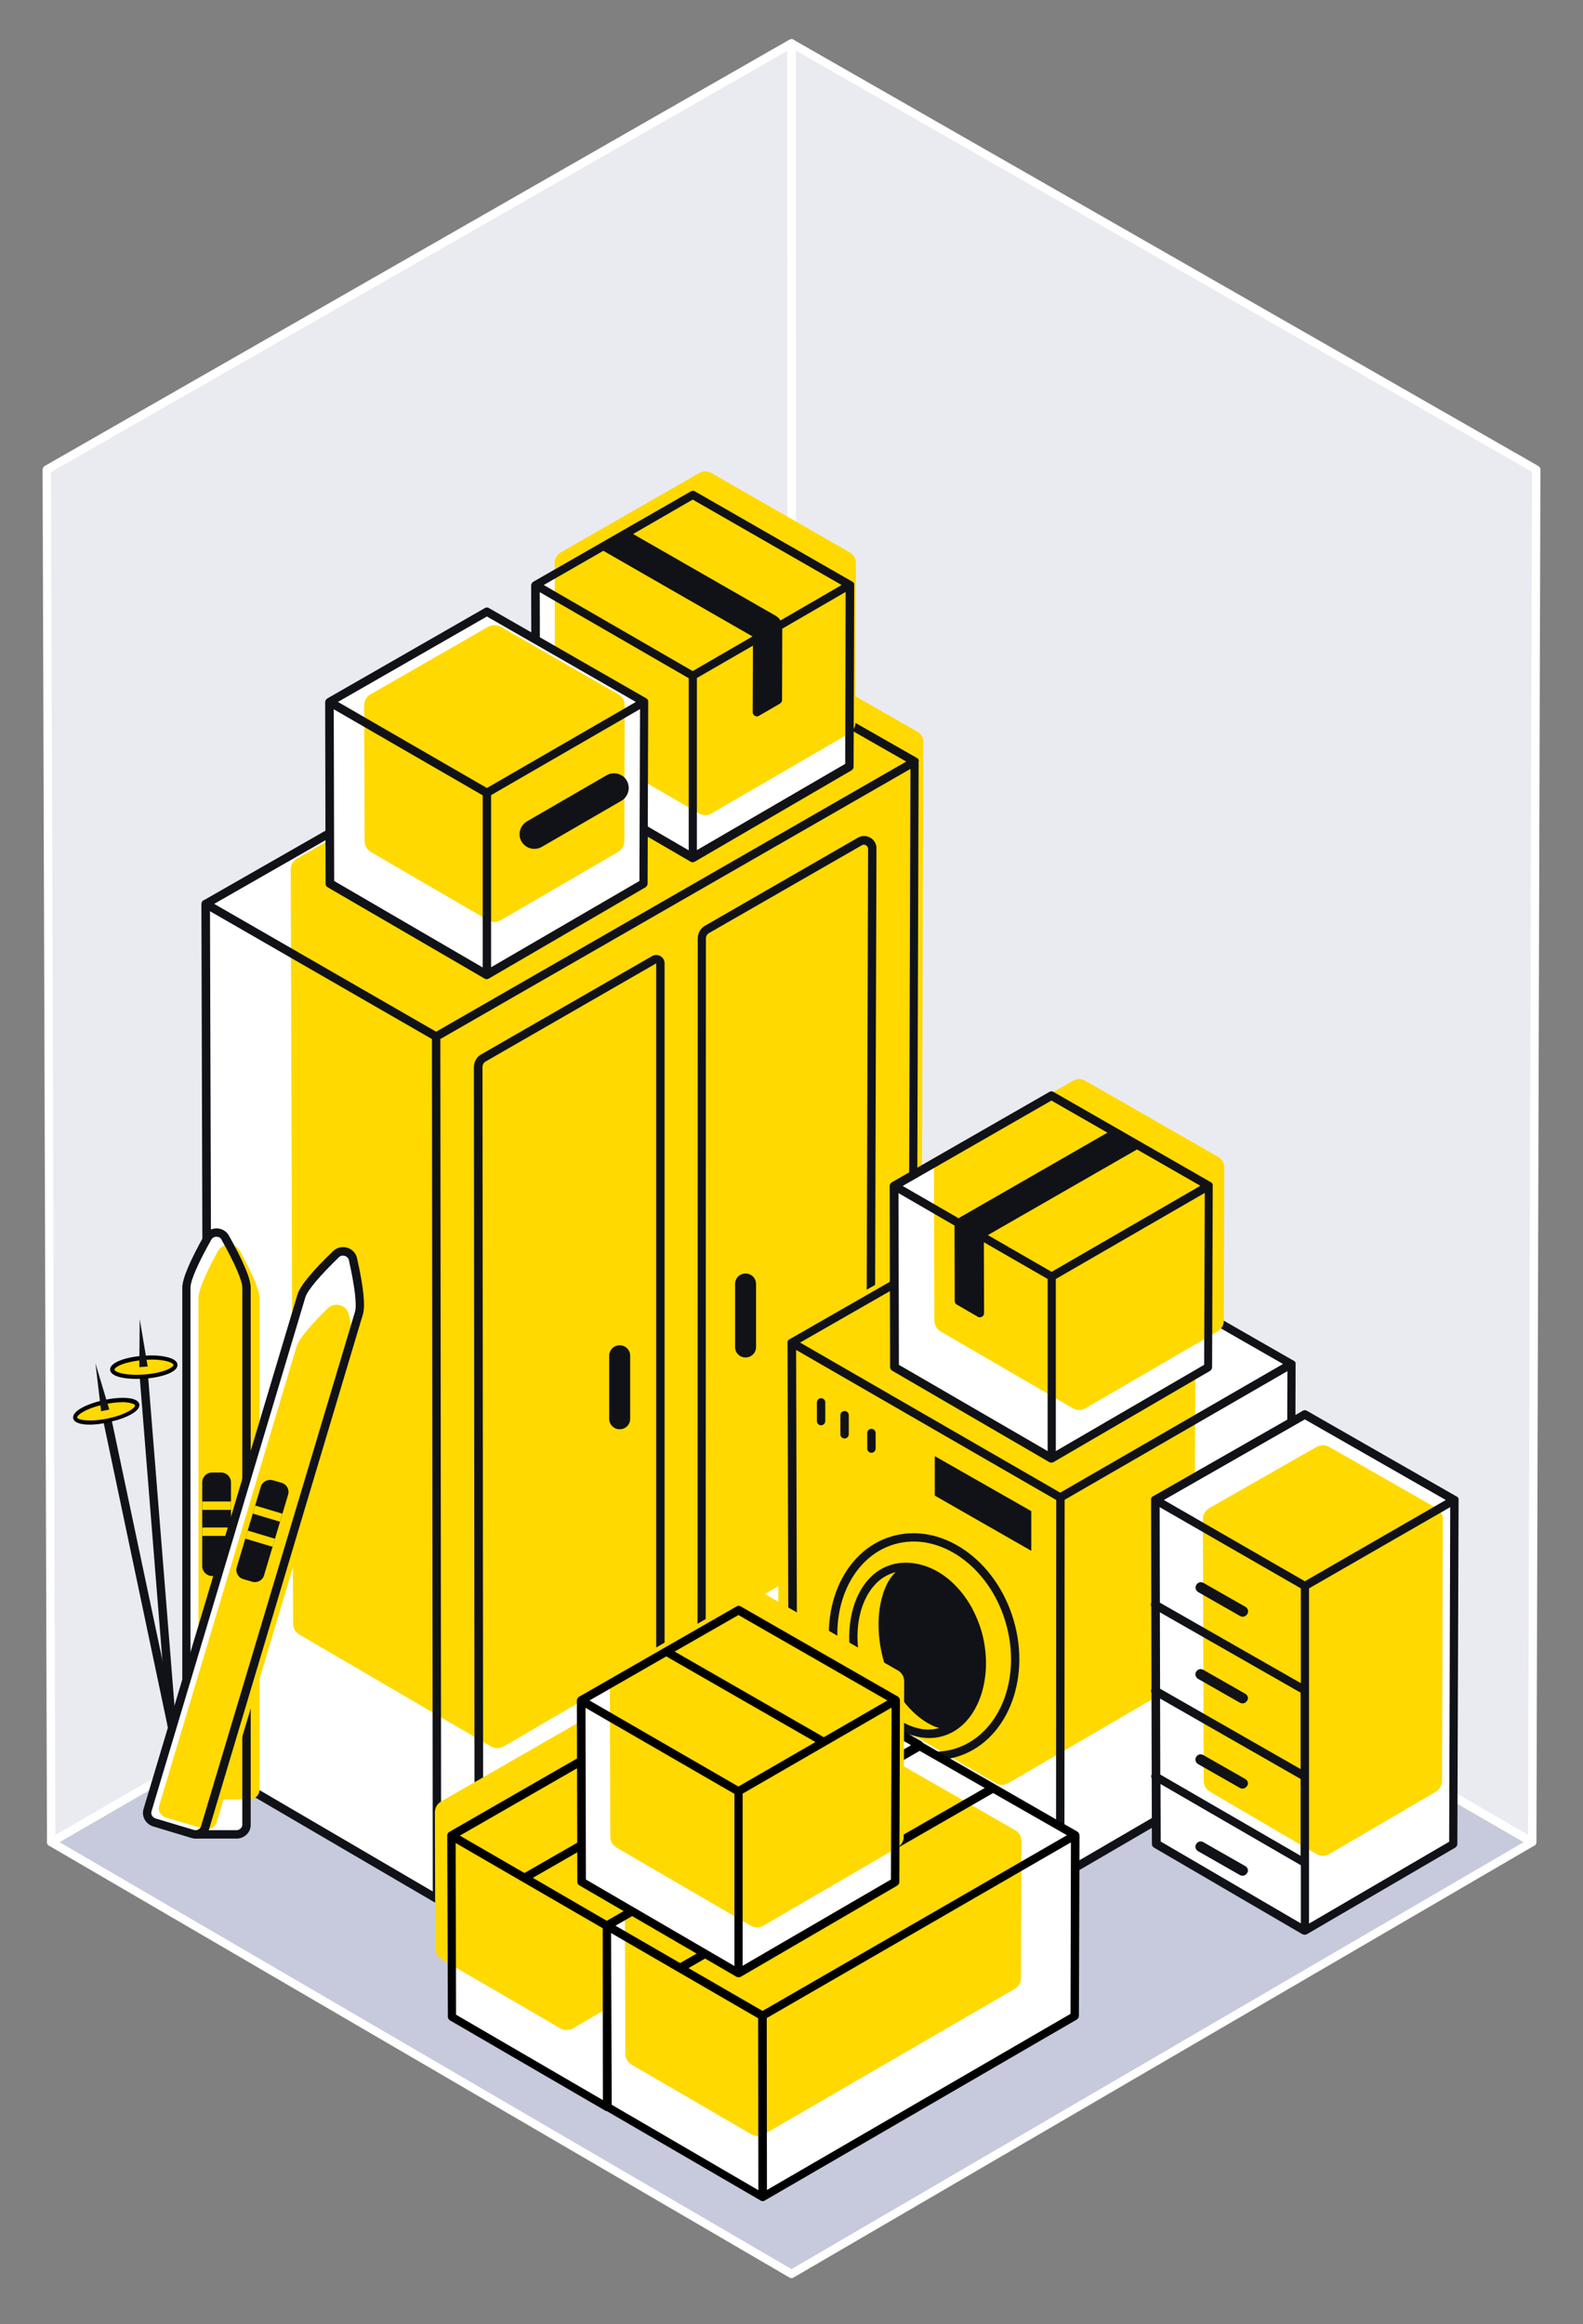
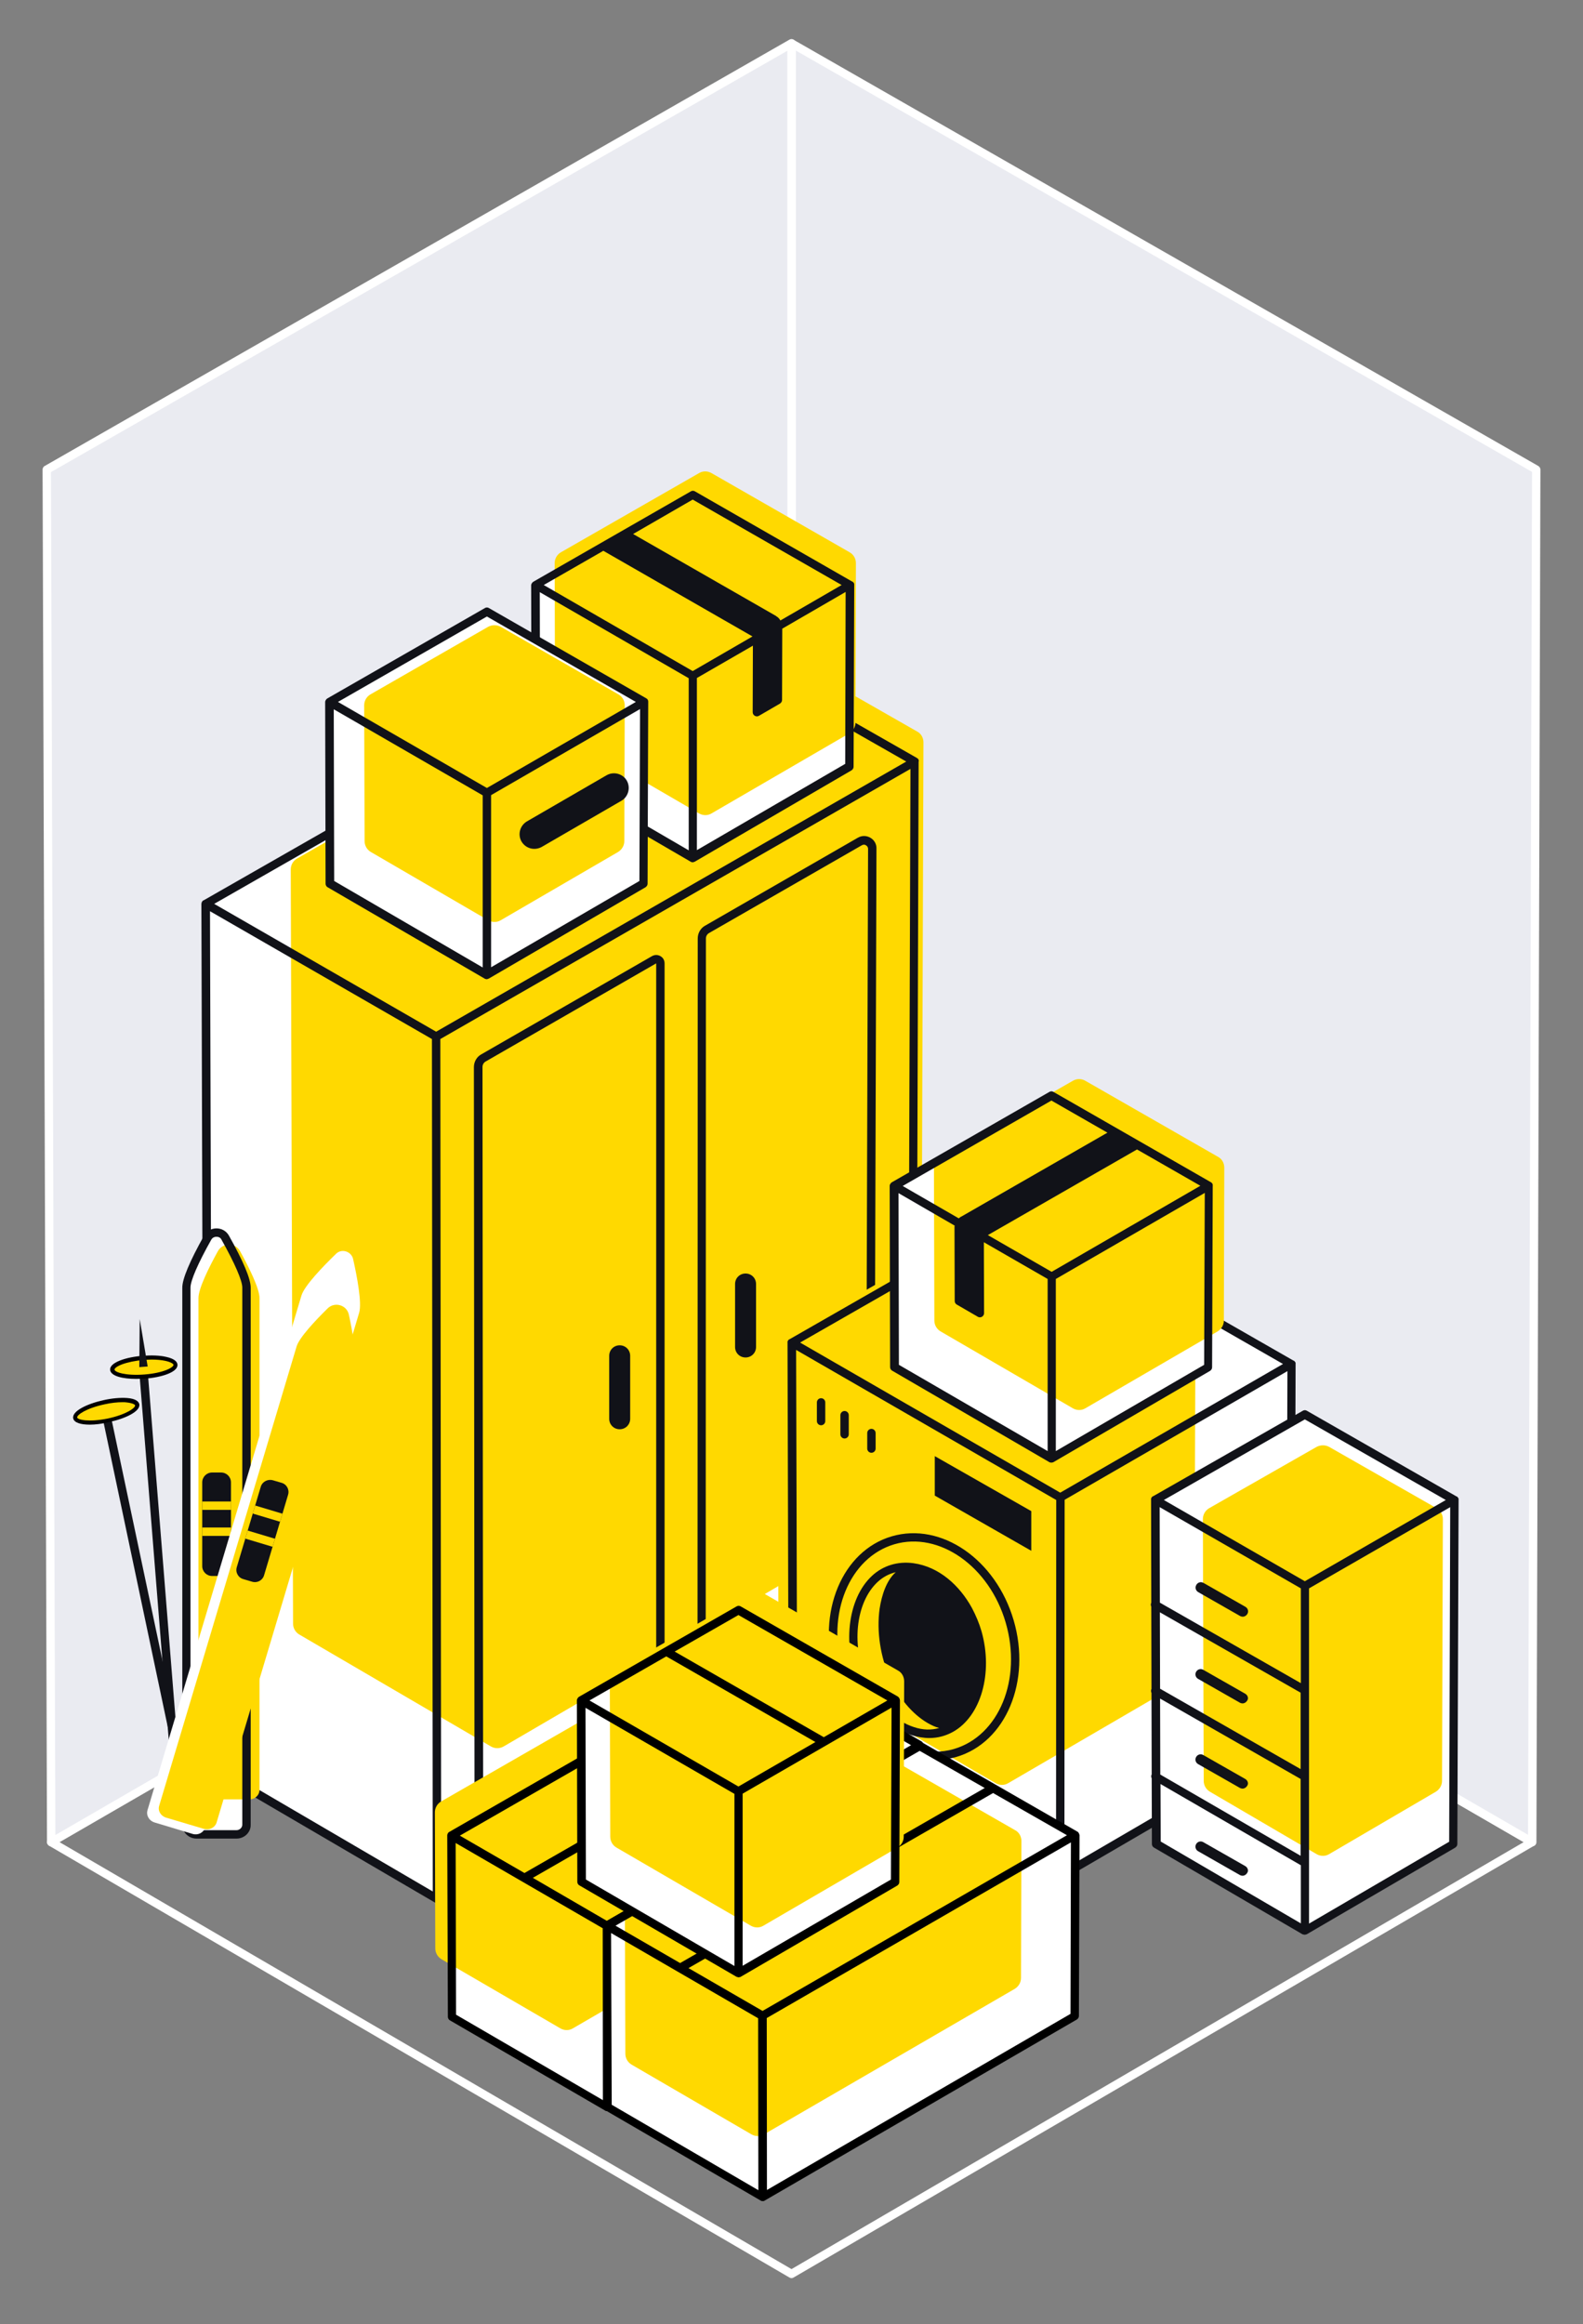
<svg xmlns="http://www.w3.org/2000/svg" xmlns:xlink="http://www.w3.org/1999/xlink" version="1.1" id="_1_x2C_5x1_x2C_5x3" x="0px" y="0px" viewBox="0 0 754.6 1107.3" style="enable-background:new 0 0 754.6 1107.3;" xml:space="preserve">
  <rect x="0" y="0" width="754.6" height="1107.3" fill="#808080" stroke="none" />
  <style type="text/css">
	.st0{fill:#C6CADC;}
	.st1{fill:#FFFFFF;}
	.st2{fill:#EAEBF1;}
	.st3{fill:#FFD900;}
	.st4{fill:#111218;}
	.st5{clip-path:url(#SVGID_00000000902365965898006520000008554989845028916414_);}
	.st6{clip-path:url(#SVGID_00000054962463540228881070000012199855460715938462_);}
</style>
  <g id="podstava">
    <g>
-       <polygon class="st0" points="377.5,673.4 24.4,877.6 377.3,1083.3 730.3,877.6 377.5,673.4   " />
      <path class="st1" d="M377.3,1085.3c-0.3,0-0.7-0.1-1-0.3L23.4,879.3c-0.6-0.4-1-1-1-1.7s0.4-1.4,1-1.7l353-204.2    c0.6-0.4,1.4-0.4,2,0l352.9,204.2c0.6,0.4,1,1,1,1.7s-0.4,1.4-1,1.7l-353,205.7C378,1085.2,377.7,1085.3,377.3,1085.3z     M28.4,877.6L377.3,1081l349-203.4L377.5,675.7L28.4,877.6z" />
    </g>
    <g>
      <polygon class="st2" points="377.4,20.6 377.5,673.4 730.3,877.6 732.3,223.7 377.4,20.6   " />
      <path class="st1" d="M730.3,879.6c-0.3,0-0.7-0.1-1-0.3L376.5,675.1c-0.6-0.4-1-1-1-1.7l-0.1-652.7c0-0.7,0.4-1.4,1-1.7    c0.6-0.4,1.4-0.4,2,0L733.3,222c0.6,0.4,1,1,1,1.7l-1.9,653.9c0,0.7-0.4,1.4-1,1.7C731,879.5,730.7,879.6,730.3,879.6z     M379.5,672.2l348.9,201.9l1.9-649.3L379.4,24.1L379.5,672.2z" />
    </g>
    <g>
      <polygon class="st2" points="377.5,673.4 377.4,20.6 22.3,223.7 24.4,877.6 377.5,673.4   " />
      <path class="st1" d="M24.4,879.6c-0.3,0-0.7-0.1-1-0.3c-0.6-0.4-1-1-1-1.7l-2.1-653.9c0-0.7,0.4-1.4,1-1.7l355-203.1    c0.6-0.4,1.4-0.4,2,0c0.6,0.4,1,1,1,1.7l0.1,652.7c0,0.7-0.4,1.4-1,1.7l-353,204.2C25.1,879.5,24.8,879.6,24.4,879.6z M24.3,224.9    l2.1,649.3l349-201.9l-0.1-648.1L24.3,224.9z" />
    </g>
  </g>
  <g id="veci">
    <g id="skrina_right">
      <polygon class="st1" points="326.2,300.2 98.1,430.6 99.3,840.9 208.3,904.6 434.7,772.6 436,362.8   " />
      <path class="st3" d="M339.2,296L141.6,409c-1.9,1.1-3,3.1-3,5.2l1.1,359.3c0,2.1,1.1,4.1,3,5.2l91.3,53.3c1.9,1.1,4.2,1.1,6.1,0    L436,717.7c1.8-1.1,3-3,3-5.2l1.2-358.8c0-2.2-1.1-4.2-3-5.2l-92-52.5C343.3,295,341,295,339.2,296L339.2,296z" />
      <g>
        <path class="st4" d="M438,362.3c0-0.1-0.1-0.1-0.1-0.2c0-0.1-0.1-0.2-0.1-0.3c0-0.1-0.1-0.1-0.1-0.2c-0.1-0.1-0.1-0.2-0.2-0.2     c-0.1-0.1-0.1-0.1-0.2-0.1c-0.1-0.1-0.1-0.1-0.2-0.2c0,0,0,0,0,0c0,0,0,0,0,0l-109.8-62.6c-0.6-0.4-1.4-0.3-2,0L97.1,428.9     c0,0,0,0-0.1,0c-0.1,0.1-0.2,0.1-0.3,0.2c0,0-0.1,0.1-0.1,0.1c-0.1,0.1-0.2,0.2-0.3,0.4c0,0,0,0,0,0c0,0,0,0,0,0     c0,0.1-0.1,0.1-0.1,0.2c0,0.1-0.1,0.2-0.1,0.3c0,0.2-0.1,0.3-0.1,0.5c0,0,0,0,0,0c0,0,0,0,0,0l1.2,410.3c0,0.7,0.4,1.4,1,1.7     l109,63.7c0,0,0,0,0,0c0,0,0,0,0,0c0.1,0.1,0.2,0.1,0.3,0.1c0.1,0,0.1,0.1,0.2,0.1c0.2,0,0.3,0.1,0.5,0.1c0.3,0,0.7-0.1,1-0.3     l226.4-132c0.6-0.4,1-1,1-1.7l1.3-409.8C438,362.6,438,362.4,438,362.3z M326.2,302.5L432,362.8L207.9,491.5l-105.8-60.9     L326.2,302.5z M100.1,434.1L205.9,495l0.4,406.1l-105-61.4L100.1,434.1z M210.3,901.1L209.9,495L434,366.3l-1.3,405.2     L210.3,901.1z" />
        <path class="st4" d="M314.8,455.5c-1.2-0.7-2.6-0.7-3.8-0.1c-0.1,0-0.2,0.1-0.2,0.1l-81.4,46.8c-2.2,1.2-3.5,3.6-3.5,6.1     l0.3,352.8c0,2.5,1.3,4.8,3.5,6.1c1.1,0.6,2.3,0.9,3.5,0.9c1.2,0,2.4-0.3,3.5-1l76.1-44.4c2.4-1.4,4-4.1,4-6.9l0-356.9     C316.8,457.5,316.1,456.2,314.8,455.5z M310.9,819.3l-76.1,44.4c-0.9,0.5-2.1,0.6-3,0c-0.9-0.5-1.5-1.5-1.5-2.6l-0.3-352.8     c0-1.1,0.6-2.1,1.5-2.6l81.2-46.7c0.1,0,0.1,0,0.1-0.1l0,356.9C312.9,817.3,312.1,818.6,310.9,819.3z" />
        <path class="st4" d="M414.9,399.1c-1.9-1.1-4.1-1.1-6,0L336.1,441c-2.2,1.2-3.5,3.6-3.5,6.1l-0.1,352.1c0,2.5,1.3,4.8,3.5,6.1     c1.1,0.6,2.3,0.9,3.5,0.9c1.1,0,2.3-0.3,3.3-0.9c0.1,0,0.1-0.1,0.2-0.1l71.2-41.6c1.5-0.9,2.5-2.5,2.5-4.3l1.1-355     C417.9,402.2,416.8,400.2,414.9,399.1z M412.7,759.3c0,0.3-0.2,0.7-0.5,0.9l-71.1,41.5c-0.1,0-0.1,0.1-0.2,0.1     c-0.9,0.5-2.1,0.5-3,0c-0.9-0.5-1.5-1.5-1.5-2.6l0.1-352.1c0-1.1,0.6-2.1,1.5-2.6l72.8-41.8c0.4-0.2,0.7-0.3,1-0.3     c0.5,0,0.8,0.2,1,0.3c0.3,0.2,1,0.7,1,1.7L412.7,759.3z" />
        <path class="st4" d="M295.4,640.9c-2.8,0-5,2.2-5,5v30c0,2.8,2.2,5,5,5s5-2.2,5-5v-30C300.4,643.1,298.2,640.9,295.4,640.9z" />
        <path class="st4" d="M355.4,606.7c-2.8,0-5,2.2-5,5v30c0,2.8,2.2,5,5,5s5-2.2,5-5v-30C360.4,608.9,358.2,606.7,355.4,606.7z" />
      </g>
    </g>
    <g id="krabica_1_right">
      <polygon class="st1" points="330.2,235.7 255.2,278.7 255.5,365.1 330.2,408.6 404.9,365.1 405.2,278.7   " />
      <path class="st3" d="M333.2,225.4l-65.8,37.7c-1.9,1.1-3,3.1-3,5.2l0.2,75.9c0,2.1,1.1,4.1,3,5.2l65.6,38.1c1.9,1.1,4.2,1.1,6,0    l65.6-38.1c1.8-1.1,3-3,3-5.2l0.2-75.9c0-2.2-1.1-4.1-3-5.2l-65.8-37.7C337.3,224.3,335,224.3,333.2,225.4L333.2,225.4z" />
      <path class="st4" d="M407.2,278.3C407.2,278.3,407.2,278.3,407.2,278.3C407.2,278.3,407.2,278.3,407.2,278.3    C407.2,278.3,407.2,278.3,407.2,278.3C407.2,278.3,407.2,278.3,407.2,278.3L407.2,278.3C407.2,278.3,407.2,278.3,407.2,278.3    C407.2,278.3,407.2,278.3,407.2,278.3C407.2,278.3,407.2,278.3,407.2,278.3C407.2,278.3,407.2,278.2,407.2,278.3    C407.2,278.2,407.2,278.2,407.2,278.3C407.2,278.2,407.2,278.2,407.2,278.3C407.2,278.2,407.2,278.2,407.2,278.3    C407.2,278.2,407.2,278.2,407.2,278.3C407.2,278.2,407.2,278.2,407.2,278.3C407.2,278.2,407.2,278.2,407.2,278.3    C407.2,278.2,407.2,278.2,407.2,278.3C407.2,278.2,407.2,278.2,407.2,278.3C407.2,278.2,407.2,278.2,407.2,278.3    C407.2,278.2,407.2,278.2,407.2,278.3C407.2,278.2,407.2,278.2,407.2,278.3C407.2,278.2,407.2,278.2,407.2,278.3    C407.2,278.2,407.2,278.2,407.2,278.3C407.2,278.2,407.2,278.2,407.2,278.3C407.2,278.2,407.2,278.2,407.2,278.3    c-0.1-0.3-0.1-0.5-0.2-0.6c0,0,0,0,0,0v0c0,0,0,0,0,0c0,0,0,0,0,0s0,0,0,0c0,0,0,0,0,0c0,0,0,0,0,0c0,0,0,0,0,0l0,0c0,0,0,0,0,0    c0,0,0,0,0,0c0,0,0,0,0,0c0,0,0,0,0,0c0,0,0,0,0,0c0,0,0,0,0,0c0,0,0,0,0,0c0,0,0,0,0,0s0,0,0,0s0,0,0,0c0,0,0,0,0,0c0,0,0,0,0,0    c0,0,0,0,0,0c0,0,0,0,0,0s0,0,0,0v0c0,0,0,0,0,0v0c0,0,0,0,0,0v0c0,0,0,0,0,0l0,0c0,0,0,0,0,0v0c0,0,0,0,0,0v0c0,0,0,0,0,0    c0,0,0,0,0,0c0,0,0,0,0,0c-0.2-0.3-0.4-0.5-0.7-0.6c0,0,0,0,0,0l-75-43c-0.6-0.4-1.4-0.4-2,0l-75,43c0,0,0,0,0,0c0,0,0,0,0,0    c0,0,0,0,0,0c-0.1,0.1-0.3,0.2-0.4,0.3c0,0-0.1,0.1-0.1,0.1c-0.1,0.1-0.2,0.2-0.2,0.3c0,0,0,0.1-0.1,0.1c-0.1,0.1-0.1,0.3-0.2,0.4    c0,0,0,0,0,0c0,0.1-0.1,0.3-0.1,0.5c0,0,0,0,0,0.1l0.2,86.4c0,0.7,0.4,1.4,1,1.7l74.8,43.5c0,0,0,0,0,0c0.1,0.1,0.2,0.1,0.4,0.2    c0,0,0.1,0,0.1,0c0.2,0,0.3,0.1,0.5,0.1c0.2,0,0.5-0.1,0.7-0.2c0.1,0,0.2-0.1,0.3-0.1c0,0,0,0,0,0c0,0,0,0,0,0l74.7-43.5    c0.6-0.4,1-1,1-1.7l0.3-86.4C407.2,278.5,407.2,278.4,407.2,278.3z M330.2,238l71,40.7L372,295.6c0-0.1-0.1-0.1-0.1-0.2    c-0.1-0.1-0.1-0.2-0.2-0.3c-0.1-0.1-0.2-0.2-0.2-0.3c-0.1-0.1-0.1-0.1-0.2-0.2c-0.1-0.1-0.2-0.2-0.3-0.3c-0.1-0.1-0.1-0.1-0.2-0.2    c-0.1-0.1-0.2-0.2-0.3-0.2c-0.1-0.1-0.2-0.2-0.3-0.2c-0.1-0.1-0.2-0.1-0.2-0.2c-0.1-0.1-0.2-0.2-0.4-0.2c0,0-0.1-0.1-0.1-0.1    l-67.7-38.8L330.2,238z M330.2,319.7l-71-41l28.4-16.3l71.1,40.8L330.2,319.7z M257.5,363.9l-0.2-81.8l71,41l0,82L257.5,363.9z     M402.9,363.9l-70.7,41.1l0-82l26.7-15.4l-0.1,31.7c0,1.5,1.7,2.5,3,1.7l10-5.8c0.6-0.4,1-1,1-1.7l0.1-34l30.2-17.5L402.9,363.9z" />
    </g>
    <g id="krabica_3_right">
      <polygon class="st1" points="232.1,291.4 157.1,334.4 157.3,420.8 232.1,464.3 306.8,420.8 307.1,334.4   " />
      <path class="st3" d="M232.7,298.6l-56.1,32.2c-1.9,1.1-3,3.1-3,5.2l0.2,64.7c0,2.1,1.1,4.1,3,5.2l55.9,32.5c1.9,1.1,4.2,1.1,6,0    l55.9-32.5c1.8-1.1,3-3,3-5.2l0.2-64.7c0-2.2-1.1-4.1-3-5.2l-56.1-32.2C236.8,297.6,234.6,297.6,232.7,298.6L232.7,298.6z" />
      <g>
        <path class="st4" d="M308.1,332.7C308.1,332.7,308.1,332.7,308.1,332.7l-75-43c-0.6-0.4-1.4-0.4-2,0l-75,43c0,0,0,0,0,0     c0,0,0,0,0,0c0,0,0,0,0,0c-0.1,0.1-0.3,0.2-0.4,0.3c0,0-0.1,0.1-0.1,0.1c-0.1,0.1-0.2,0.2-0.2,0.3c0,0,0,0.1-0.1,0.1     c-0.1,0.1-0.1,0.3-0.2,0.4c0,0,0,0,0,0c0,0.1-0.1,0.3-0.1,0.5c0,0,0,0,0,0.1l0.2,86.5c0,0.7,0.4,1.4,1,1.7l74.8,43.5c0,0,0,0,0,0     c0.1,0.1,0.2,0.1,0.4,0.2c0,0,0.1,0,0.1,0c0.2,0,0.3,0.1,0.5,0.1c0.2,0,0.5-0.1,0.7-0.2c0.1,0,0.2-0.1,0.3-0.1c0,0,0,0,0,0     c0,0,0,0,0,0l74.7-43.5c0.6-0.4,1-1,1-1.7l0.3-86.5C309.1,333.7,308.7,333,308.1,332.7z M232.1,293.7l71,40.7l-71,41l-71-41     L232.1,293.7z M159.3,419.7l-0.2-81.8l71,41l0,82L159.3,419.7z M304.8,419.7l-70.7,41.1l0-82l71-41L304.8,419.7z" />
        <path class="st4" d="M248.6,400.9c1.3,2.2,3.6,3.5,6.1,3.5c1.2,0,2.4-0.3,3.5-0.9l38-22c3.3-1.9,4.5-6.2,2.6-9.6     c-1.9-3.3-6.2-4.5-9.6-2.6l-38,22C247.8,393.3,246.7,397.6,248.6,400.9z" />
      </g>
    </g>
    <g id="pracka_left">
      <polygon class="st1" points="487.6,576.5 377.4,639.6 378,819.8 505.4,893.9 615,830 615.6,649.8   " />
      <path class="st3" d="M459.8,587.7L373.7,637c-1.9,1.1-3,3.1-3,5.2l0.4,143.6c0,2.1,1.1,4.1,3,5.2l100.5,58.5c1.9,1.1,4.2,1.1,6,0    l85.7-49.9c1.8-1.1,3-3,3-5.2l0.5-143.7c0-2.2-1.2-4.2-3-5.2l-101-57.8C463.9,586.6,461.6,586.6,459.8,587.7L459.8,587.7z" />
      <g>
        <path class="st4" d="M425.1,731.9C425.1,731.9,425.1,731.9,425.1,731.9c-23.6,6.9-35.8,36.1-27.3,65.1     c7.3,24.8,27.4,41.5,47.8,41.5c3.4,0,6.9-0.5,10.3-1.5c23.6-6.9,35.8-36.1,27.3-65.1S448.7,725,425.1,731.9z M454.8,833.2     c-3,0.9-6.1,1.3-9.2,1.3c-18.7,0-37.2-15.6-43.9-38.7c-7.9-26.9,3.2-53.8,24.6-60.1h0c21.4-6.3,45.3,10.5,53.1,37.3     C487.3,800,476.2,826.9,454.8,833.2z" />
        <path class="st4" d="M463.3,766c-5.9-10.7-15.6-19.6-27.9-21.3c-7.4-1-14.4,1.1-19.7,6c-11.9,11-14.4,34.1-5.7,52.6     c5.3,11.3,14.5,20.1,24.5,23.3c2.9,0.9,5.7,1.4,8.5,1.4c4,0,7.7-1,11.2-2.9c13.4-7.4,19.3-28,13.7-47.9     C466.8,773.4,465.2,769.6,463.3,766z M435.7,822.8c-9-2.9-17.2-10.8-22.1-21.2c-8-17.1-5.9-38.1,4.8-48c2.5-2.3,5.5-3.9,8.6-4.6     c-4.4,3.8-6.7,10.9-7.7,17.4c-1.5,10.9,0.4,23,5,33.3c4,8.9,10.4,16.8,18,21.2c1.8,1,3.6,1.9,5.4,2.3     C444,824.3,439.9,824.2,435.7,822.8z" />
        <path class="st4" d="M617.6,649.8c0-0.1,0-0.2,0-0.4c0,0,0-0.1,0-0.1c0-0.2-0.1-0.3-0.2-0.4c-0.1-0.1-0.2-0.3-0.3-0.4     c0,0-0.1-0.1-0.1-0.1c-0.1-0.1-0.2-0.2-0.3-0.2c0,0,0,0-0.1,0l-128-73.3c-0.6-0.4-1.4-0.4-2,0l-110.2,63.1c0,0,0,0-0.1,0     c-0.1,0.1-0.2,0.1-0.3,0.2c0,0-0.1,0.1-0.1,0.1c-0.1,0.1-0.2,0.2-0.3,0.4c0,0,0,0,0,0c0,0,0,0,0,0c-0.1,0.1-0.1,0.3-0.2,0.4     c0,0,0,0.1,0,0.1c0,0.1,0,0.2,0,0.4c0,0,0,0.1,0,0.1l0.5,180.2c0,0.7,0.4,1.4,1,1.7l127.4,74.1c0,0,0,0,0.1,0     c0.1,0.1,0.2,0.1,0.3,0.1c0,0,0.1,0,0.1,0c0.2,0,0.3,0.1,0.5,0.1h0c0.2,0,0.3,0,0.5-0.1c0,0,0.1,0,0.1,0c0.1,0,0.2-0.1,0.3-0.1     c0,0,0.1,0,0.1,0l109.7-63.9c0.6-0.4,1-1,1-1.7L617.6,649.8C617.6,649.8,617.6,649.8,617.6,649.8z M487.6,578.8l124,71     l-106.2,61.3l-124-71.5L487.6,578.8z M379.5,643.1l124,71.5l-0.1,175.9L380,818.6L379.5,643.1z M507.4,890.4l0.1-175.9     l106.2-61.3l-0.6,175.6L507.4,890.4z" />
        <path class="st4" d="M391.4,666.1c-1.1,0-2,0.9-2,2v8.9c0,1.1,0.9,2,2,2s2-0.9,2-2v-8.9C393.4,667,392.5,666.1,391.4,666.1z" />
        <path class="st4" d="M402.6,685.3c1.1,0,2-0.9,2-2v-9.1c0-1.1-0.9-2-2-2s-2,0.9-2,2v9.1C400.6,684.4,401.5,685.3,402.6,685.3z" />
        <path class="st4" d="M415.4,692.1c1.1,0,2-0.9,2-2v-7.4c0-1.1-0.9-2-2-2s-2,0.9-2,2v7.4C413.4,691.2,414.3,692.1,415.4,692.1z" />
        <polygon class="st4" points="491.6,719.9 445.6,693.7 445.6,712.5 491.6,738.8    " />
      </g>
    </g>
    <g id="krabica_1_left">
      <polygon class="st1" points="501.2,521.9 426.2,564.9 426.5,651.4 501.2,694.9 576,651.4 576.2,564.9   " />
      <path class="st3" d="M511.4,514.9l-63.2,36.2c-1.9,1.1-3,3.1-3,5.2l0.2,72.8c0,2.1,1.1,4.1,3,5.2l63,36.6c1.9,1.1,4.2,1.1,6,0    l63-36.6c1.8-1.1,3-3,3-5.2l0.2-72.8c0-2.2-1.1-4.2-3-5.2l-63.2-36.2C515.5,513.8,513.3,513.8,511.4,514.9L511.4,514.9z" />
      <path class="st4" d="M577.6,563.5C577.6,563.5,577.6,563.5,577.6,563.5C577.6,563.5,577.6,563.5,577.6,563.5    C577.6,563.5,577.6,563.5,577.6,563.5C577.6,563.5,577.6,563.5,577.6,563.5C577.6,563.5,577.6,563.5,577.6,563.5    C577.6,563.5,577.6,563.5,577.6,563.5C577.6,563.5,577.6,563.5,577.6,563.5C577.6,563.4,577.6,563.4,577.6,563.5L577.6,563.5    C577.6,563.4,577.6,563.4,577.6,563.5L577.6,563.5C577.6,563.4,577.6,563.4,577.6,563.5L577.6,563.5    C577.6,563.4,577.6,563.4,577.6,563.5L577.6,563.5C577.6,563.4,577.6,563.4,577.6,563.5C577.5,563.4,577.6,563.4,577.6,563.5    C577.5,563.4,577.5,563.4,577.6,563.5C577.5,563.4,577.5,563.4,577.6,563.5C577.5,563.4,577.5,563.4,577.6,563.5L577.6,563.5    C577.5,563.4,577.5,563.4,577.6,563.5C577.5,563.4,577.5,563.4,577.6,563.5C577.5,563.4,577.5,563.4,577.6,563.5    c-0.1-0.1-0.2-0.2-0.4-0.3l-75-43c-0.6-0.4-1.4-0.4-2,0l-75,43c0,0,0,0,0,0c0,0,0,0,0,0c0,0,0,0,0,0c-0.1,0.1-0.3,0.2-0.4,0.3    c0,0-0.1,0.1-0.1,0.1c-0.1,0.1-0.2,0.2-0.2,0.3c0,0,0,0.1-0.1,0.1c-0.1,0.1-0.1,0.3-0.2,0.4c0,0,0,0,0,0c0,0.1-0.1,0.3-0.1,0.4    c0,0,0,0,0,0.1l0.2,86.4c0,0.7,0.4,1.4,1,1.7l74.8,43.5c0,0,0,0,0,0c0.1,0.1,0.2,0.1,0.4,0.2c0,0,0.1,0,0.1,0c0.1,0,0.3,0,0.4,0.1    c0,0,0.1,0,0.1,0c0,0,0,0,0,0s0,0,0,0c0.2,0,0.5-0.1,0.7-0.1c0.1,0,0.2-0.1,0.3-0.1c0,0,0,0,0,0c0,0,0,0,0,0l74.7-43.5    c0.6-0.4,1-1,1-1.7l0.3-86.4C578.2,564.4,578,563.8,577.6,563.5z M501.3,605.9l-30.4-17.5l71.1-40.8l30.2,17.3L501.3,605.9z     M501.2,524.3l26.7,15.3l-69.5,39.9c0,0-0.1,0.1-0.2,0.1c-0.1,0.1-0.3,0.1-0.4,0.2c-0.1,0.1-0.2,0.1-0.2,0.2    c-0.1,0.1-0.2,0.1-0.3,0.2c-0.1,0.1-0.2,0.2-0.3,0.2c0,0,0,0,0,0L430.3,565L501.2,524.3z M428.5,650.2l-0.2-81.8l26.8,15.5    c0,0.1,0,0.2-0.1,0.3c0,0.1,0,0.2,0,0.3c0,0.1,0,0.2,0,0.3c0,0.1,0,0.3,0,0.4c0,0.1,0,0.1,0,0.2l0.1,34.4c0,0.7,0.4,1.4,1,1.7    l10,5.8c1.3,0.8,3-0.2,3-1.7l-0.1-33.8l30.4,17.5l0,82L428.5,650.2z M574,650.2l-70.7,41.1l0-82l71-41L574,650.2z" />
    </g>
    <g id="sufliky_left">
      <polygon class="st1" points="622,673.9 550.8,714.6 551.3,878.6 622,919.9 692.8,878.6 693.3,714.6   " />
      <path class="st3" d="M627.6,689.3l-51.2,29.2c-1.9,1.1-3,3.1-3,5.2l0.4,124.7c0,2.1,1.1,4.1,3,5.2l50.8,29.7c1.9,1.1,4.2,1.1,6,0    l50.8-29.7c1.8-1.1,3-3,3-5.2l0.4-124.7c0-2.2-1.2-4.2-3-5.2l-51.2-29.2C631.8,688.3,629.5,688.3,627.6,689.3L627.6,689.3z" />
      <g>
        <path class="st4" d="M695.3,714.5c0-0.1,0-0.2,0-0.4c0,0,0-0.1,0-0.1c0-0.1-0.1-0.3-0.2-0.4c0,0,0,0,0,0c0,0,0,0,0,0     c-0.1-0.1-0.2-0.2-0.3-0.4c0,0-0.1-0.1-0.1-0.1c-0.1-0.1-0.2-0.2-0.3-0.2c0,0,0,0-0.1,0L623,672.1c-0.6-0.4-1.4-0.4-2,0     l-71.3,40.7c0,0,0,0-0.1,0c-0.1,0.1-0.2,0.1-0.3,0.2c0,0-0.1,0.1-0.1,0.1c-0.1,0.1-0.2,0.2-0.3,0.4c0,0,0,0,0,0c0,0,0,0,0,0     c-0.1,0.1-0.1,0.3-0.2,0.4c0,0,0,0.1,0,0.1c0,0.1,0,0.2,0,0.4c0,0,0,0.1,0,0.1l0.1,49c-0.3,0.6-0.3,1.3,0,1.9l0.1,39.2     c-0.3,0.6-0.3,1.3,0,1.9l0.1,38.8c-0.3,0.6-0.3,1.3,0,1.9l0.1,31.3c0,0.7,0.4,1.4,1,1.7l70.8,41.3c0,0,0,0,0.1,0     c0.1,0.1,0.2,0.1,0.3,0.1c0,0,0.1,0,0.1,0c0.2,0,0.3,0.1,0.5,0.1s0.3,0,0.5-0.1c0,0,0.1,0,0.1,0c0.1,0,0.2-0.1,0.3-0.1     c0,0,0.1,0,0.1,0l70.8-41.3c0.6-0.4,1-1,1-1.7L695.3,714.5C695.3,714.5,695.3,714.5,695.3,714.5z M622,676.2l67.2,38.4L622,753.3     l-67.2-38.7L622,676.2z M552.9,768.1l67.1,38.3v36.4l-67-38.3L552.9,768.1z M620,801.8l-67.1-38.3l-0.1-45.5l67.3,38.7V801.8z      M553,809.2l67,38.3v36.6l-66.9-38.7L553,809.2z M553.2,849.9l66.9,38.7v27.7l-66.8-39L553.2,849.9z M624,916.4V756.7l67.3-38.7     l-0.5,159.4L624,916.4z" />
        <path class="st4" d="M571.2,758.5l20,11.4c0.4,0.2,0.8,0.3,1.2,0.3c0.9,0,1.7-0.5,2.2-1.3c0.7-1.2,0.3-2.7-0.9-3.4l-20-11.4     c-1.2-0.7-2.7-0.3-3.4,0.9C569.5,756.3,570,757.8,571.2,758.5z" />
-         <path class="st4" d="M593.6,806.9l-20-11.4c-1.2-0.7-2.7-0.3-3.4,0.9c-0.7,1.2-0.3,2.7,0.9,3.4l20,11.4c0.4,0.2,0.8,0.3,1.2,0.3     c0.9,0,1.7-0.5,2.2-1.3C595.3,809.1,594.8,807.6,593.6,806.9z" />
+         <path class="st4" d="M593.6,806.9l-20-11.4c-1.2-0.7-2.7-0.3-3.4,0.9c-0.7,1.2-0.3,2.7,0.9,3.4l20,11.4c0.4,0.2,0.8,0.3,1.2,0.3     c0.9,0,1.7-0.5,2.2-1.3C595.3,809.1,594.8,807.6,593.6,806.9" />
        <path class="st4" d="M593.6,847.5l-20-11.4c-1.2-0.7-2.7-0.3-3.4,0.9c-0.7,1.2-0.3,2.7,0.9,3.4l20,11.4c0.4,0.2,0.8,0.3,1.2,0.3     c0.9,0,1.7-0.5,2.2-1.3C595.3,849.7,594.8,848.2,593.6,847.5z" />
        <path class="st4" d="M593.6,889l-20-11.4c-1.2-0.7-2.7-0.3-3.4,0.9c-0.7,1.2-0.3,2.7,0.9,3.4l20,11.4c0.4,0.2,0.8,0.3,1.2,0.3     c0.9,0,1.7-0.5,2.2-1.3C595.3,891.2,594.8,889.7,593.6,889z" />
      </g>
    </g>
    <g id="dlha_krabica_left">
      <polygon class="st1" points="364.2,788 213.7,874.5 213.9,960.9 289.4,1004.8 439.6,917.7 439.8,831.4   " />
      <path class="st3" d="M329.2,789.9l-118.9,68.3c-1.9,1.1-3,3.1-3,5.2l0.2,64.8c0,2.1,1.1,4.1,3,5.2l56.6,32.9c1.9,1.1,4.2,1.1,6,0    l118.6-68.8c1.8-1.1,3-3,3-5.2l0.2-64.7c0-2.2-1.1-4.2-3-5.2l-56.8-32.5C333.4,788.9,331.1,788.9,329.2,789.9L329.2,789.9z" />
      <path d="M440.3,831c0-0.1,0-0.2-0.1-0.3c-0.2-0.4-0.5-0.8-0.9-1.1l-74.1-42.5c-0.6-0.4-1.4-0.4-2,0l-149,85.6    c-0.1,0.1-0.2,0.1-0.3,0.2c-0.1,0.1-0.2,0.1-0.2,0.2c-0.3,0.4-0.5,0.8-0.5,1.3l0.3,86.4c0,0.7,0.4,1.4,1,1.7l74,43c0,0,0,0,0,0    c0.1,0.1,0.2,0.1,0.3,0.2c0,0,0,0,0,0h0c0,0,0,0,0,0c0,0,0,0,0,0h0c0,0,0,0,0,0h0c0,0,0,0,0,0h0c0,0,0,0,0,0h0c0,0,0,0,0,0h0    c0,0,0,0,0,0c0,0,0,0,0,0c0,0,0,0,0,0c0,0,0,0,0,0c0,0,0,0,0,0c0,0,0,0,0,0c0,0,0,0,0,0c0,0,0,0,0,0c0,0,0,0,0,0c0,0,0,0,0,0    c0,0,0,0,0,0c0,0,0,0,0,0c0,0,0,0,0,0c0,0,0,0,0,0c0,0,0,0,0,0c0,0,0,0,0,0c0,0,0,0,0,0h0c0,0,0,0,0,0c0,0,0,0,0,0s0,0,0,0h0    c0,0,0,0,0,0c0,0,0,0,0,0l0,0c0.1,0,0.1,0,0.2,0c0,0,0,0,0,0c0,0,0,0,0,0c0,0,0,0,0,0c0,0,0,0,0,0c0,0,0,0,0,0s0,0,0,0h0    c0,0,0,0,0,0c0,0,0,0,0,0c0,0,0,0,0,0c0,0,0,0,0,0c0,0,0,0,0,0h0c0,0,0,0,0,0h0c0,0,0,0,0,0c0,0,0,0,0,0c0,0,0,0,0,0c0,0,0,0,0,0    c0,0,0,0,0,0c0,0,0,0,0,0c0,0,0,0,0,0c0,0,0,0,0,0c0,0,0,0,0,0c0,0,0,0,0,0c0,0,0,0,0,0c0,0,0,0,0,0c0,0,0,0,0,0c0,0,0,0,0,0    c0,0,0,0,0,0c0,0,0,0,0,0c0,0,0,0,0,0c0,0,0,0,0,0c0,0,0,0,0,0c0,0,0,0,0,0c0,0,0,0,0,0c0,0,0,0,0,0s0,0,0,0c0,0,0,0,0,0    c0,0,0,0,0,0c0,0,0,0,0,0c0,0,0,0,0,0c0,0,0,0,0,0s0,0,0,0c0,0,0,0,0,0c0,0,0,0,0,0c0,0,0,0,0,0c0,0,0,0,0,0c0,0,0,0,0,0    c0,0,0,0,0,0c0,0,0,0,0,0c0,0,0,0,0,0c0,0,0,0,0,0s0,0,0,0c0,0,0,0,0,0c0,0,0,0,0,0c0,0,0,0,0,0c0,0,0,0,0,0c0,0,0,0,0,0    c0,0,0,0,0,0c0,0,0,0,0,0c0,0,0,0,0,0c0,0,0,0,0,0s0,0,0,0c0,0,0,0,0,0c0,0,0,0,0,0c0,0,0,0,0,0c0,0,0,0,0,0c0,0,0,0,0,0    c0,0,0,0,0,0c0,0,0,0,0,0c0,0,0,0,0,0c0,0,0,0,0,0c0,0,0,0,0,0c0,0,0,0,0.1,0c0.3,0,0.7-0.1,1-0.3c0,0,0,0,0,0l148.7-86.2    c0.6-0.4,1-1,1-1.7l0.3-86.3C440.4,831.3,440.3,831.1,440.3,831z M364.2,791.2l31,17.8L250,892.3l-30.8-17.8L364.2,791.2z     M217.4,959.8l-0.2-81.8l70.1,40.6l0.1,81.9L217.4,959.8z M289.3,915.1L254,894.6l145.2-83.4l35.1,20.2L289.3,915.1z M436.1,916.5    l-144.7,83.9l-0.1-81.9l145-83.7L436.1,916.5z" />
    </g>
    <g id="dlha_krabica_left-2">
      <polygon class="st1" points="438.4,830.9 287.8,917.4 288.1,1003.8 363.6,1047.7 513.7,960.6 514,874.3   " />
      <path class="st3" d="M420.7,839.1l-119.8,68.8c-1.9,1.1-3,3.1-3,5.2l0.2,65.3c0,2.1,1.1,4.1,3,5.2l57.1,33.2c1.9,1.1,4.2,1.1,6,0    l119.5-69.3c1.8-1.1,3-3,3-5.2l0.2-65.2c0-2.2-1.1-4.2-3-5.2l-57.2-32.8C424.8,838,422.5,838,420.7,839.1L420.7,839.1z" />
      <path d="M514.5,873.9c0-0.1-0.1-0.2-0.1-0.3c-0.2-0.4-0.4-0.8-0.8-1c0,0,0,0,0,0c0,0,0,0,0,0c0,0,0,0,0,0L439.4,830    c-0.6-0.4-1.4-0.4-2,0l-149,85.6c-0.1,0.1-0.2,0.1-0.3,0.2c0,0,0,0,0,0c-0.1,0.1-0.2,0.1-0.2,0.2c-0.3,0.4-0.5,0.8-0.5,1.3    l0.3,86.4c0,0.7,0.4,1.4,1,1.7l74,43h0c0,0,0,0,0,0c0,0,0,0,0,0s0,0,0,0c0,0,0,0,0,0c0,0,0,0,0,0c0,0,0,0,0,0c0,0,0,0,0,0    c0,0,0,0,0,0h0c0.1,0,0.1,0.1,0.2,0.1c0,0,0,0,0,0c0,0,0,0,0,0c0,0,0,0,0,0h0c0,0,0,0,0,0c0,0,0,0,0,0c0,0,0,0,0,0c0,0,0,0,0,0    c0,0,0,0,0,0c0,0,0,0,0,0c0,0,0,0,0,0c0,0,0,0,0,0c0,0,0,0,0,0c0,0,0,0,0,0c0,0,0,0,0,0c0,0,0,0,0,0c0,0,0,0,0,0c0,0,0,0,0,0    c0,0,0,0,0,0c0,0,0,0,0,0c0,0,0,0,0,0c0,0,0,0,0,0c0,0,0,0,0,0c0,0,0,0,0,0c0,0,0,0,0,0c0,0,0,0,0,0c0,0,0,0,0,0c0,0,0,0,0,0    c0.2,0.1,0.5,0.1,0.7,0.1c0.1,0,0.1,0,0.2,0c0,0,0,0,0,0h0c0,0,0,0,0,0c0,0,0,0,0,0c0,0,0,0,0,0c0,0,0,0,0,0c0,0,0,0,0,0    c0,0,0,0,0,0c0,0,0,0,0,0c0,0,0,0,0,0s0,0,0,0c0,0,0,0,0,0c0,0,0,0,0,0c0,0,0,0,0,0c0,0,0,0,0,0c0,0,0,0,0,0c0,0,0,0,0,0    c0,0,0,0,0,0c0,0,0,0,0,0s0,0,0,0c0,0,0,0,0,0c0.3,0,0.5-0.1,0.8-0.3c0,0,0,0,0,0l148.7-86.2c0.6-0.4,1-1,1-1.7l0.3-86.3    C514.5,874.2,514.5,874,514.5,873.9z M438.4,834.1l31,17.7l-145.2,83.4l-30.8-17.8L438.4,834.1z M291.6,1002.7l-0.3-81.8    l70.1,40.6l0.1,81.9L291.6,1002.7z M363.5,958l-35.3-20.4l145.2-83.4l35.2,20.1L363.5,958z M510.3,959.4l-144.7,83.9l-0.1-81.9    l145-83.7L510.3,959.4z" />
    </g>
    <g id="krabica_2_right">
      <polygon class="st1" points="352,767.1 277,810.1 277.3,896.5 352,940 426.7,896.5 427,810.1   " />
      <path class="st3" d="M357.9,759l-64.2,36.8c-1.9,1.1-3,3.1-3,5.2l0.2,74c0,2.1,1.1,4.1,3,5.2l64,37.2c1.9,1.1,4.2,1.1,6,0    l63.9-37.2c1.8-1.1,3-3,3-5.2l0.2-74c0-2.2-1.1-4.2-3-5.2L363.9,759C362,757.9,359.8,757.9,357.9,759L357.9,759z" />
      <path d="M428.3,808.5C428.3,808.5,428.3,808.5,428.3,808.5C428.3,808.5,428.3,808.5,428.3,808.5L428.3,808.5    C428.2,808.5,428.2,808.5,428.3,808.5L428.3,808.5C428.2,808.5,428.2,808.5,428.3,808.5C428.2,808.5,428.2,808.5,428.3,808.5    L428.3,808.5C428.2,808.5,428.2,808.5,428.3,808.5C428.2,808.5,428.2,808.5,428.3,808.5C428.2,808.5,428.2,808.5,428.3,808.5    C428.2,808.5,428.2,808.5,428.3,808.5C428.2,808.5,428.2,808.5,428.3,808.5c-0.1-0.1-0.2-0.1-0.2-0.2l-75-43c-0.6-0.4-1.4-0.4-2,0    l-75,43c0,0,0,0,0,0c0,0,0,0,0,0c0,0,0,0,0,0c-0.1,0.1-0.3,0.2-0.4,0.3c0,0-0.1,0.1-0.1,0.1c-0.1,0.1-0.2,0.2-0.2,0.3    c0,0,0,0.1-0.1,0.1c-0.1,0.1-0.1,0.3-0.2,0.4c0,0,0,0,0,0c0,0.1-0.1,0.3-0.1,0.5c0,0,0,0,0,0.1l0.2,86.4c0,0.7,0.4,1.4,1,1.7    l74.8,43.5c0,0,0,0,0,0c0.1,0.1,0.2,0.1,0.4,0.1c0,0,0.1,0,0.1,0.1c0.1,0,0.3,0,0.4,0.1c0,0,0.1,0,0.1,0c0,0,0,0,0,0s0,0,0,0    c0.2,0,0.4-0.1,0.7-0.1c0.1,0,0.2-0.1,0.3-0.1c0,0,0,0,0,0c0,0,0,0,0,0l74.7-43.5c0.6-0.4,1-1,1-1.7l0.3-86.4    C429,809.5,428.7,808.9,428.3,808.5z M352,769.4l71,40.7l-30.3,17.5l-71.1-40.8L352,769.4z M352,851.1l-71-41l36.6-21l71.1,40.8    L352,851.1z M279.3,895.4l-0.2-81.8l71,41l0,82L279.3,895.4z M424.7,895.4L354,936.5l0-82l71-41L424.7,895.4z" />
    </g>
    <g id="ski">
      <g id="palica_2">
        <path class="st4" d="M84.2,852.6c-1,0-1.9-0.8-2-1.8L66.4,653.6c-0.1-1.1,0.7-2.1,1.8-2.2c1.1-0.1,2.1,0.7,2.2,1.8l15.8,197.1     c0.1,1.1-0.7,2.1-1.8,2.2C84.3,852.6,84.2,852.6,84.2,852.6z" />
        <g>
          <ellipse transform="matrix(0.997 -7.985098e-02 7.985098e-02 0.997 -51.786 7.558)" class="st3" cx="68.6" cy="651.3" rx="15.1" ry="4.4" />
          <path d="M65,656.9c-6.5,0-12.2-1.3-12.5-4.3c-0.1-1.2,0.7-2.9,4.8-4.5c2.9-1.1,6.7-1.9,10.8-2.2c4.1-0.3,8-0.2,11,0.5      c4.3,0.9,5.4,2.5,5.5,3.7c0.3,3.6-7.6,6.1-15.6,6.7C67.7,656.8,66.3,656.9,65,656.9z M72.3,647.7c-1.3,0-2.6,0.1-3.9,0.2      c0,0,0,0,0,0c-3.9,0.3-7.6,1.1-10.3,2.1c-2.6,1-3.6,2-3.5,2.5c0.1,1.2,5.2,3,14.3,2.3c9.1-0.7,13.9-3.4,13.8-4.6      c0-0.4-1.1-1.3-3.9-1.9C76.9,647.9,74.7,647.7,72.3,647.7z M68.2,646.9L68.2,646.9L68.2,646.9z" />
        </g>
        <polygon class="st4" points="66.4,651.3 66.6,628.4 70.4,651 66.4,651.3    " />
      </g>
      <g id="palica_1">
        <path class="st4" d="M91.6,870c-0.9,0-1.8-0.6-2-1.6L48.8,674.9c-0.2-1.1,0.5-2.1,1.5-2.4c1.1-0.2,2.1,0.5,2.4,1.5l40.9,193.5     c0.2,1.1-0.5,2.1-1.5,2.4C91.9,870,91.7,870,91.6,870z" />
        <g>
          <ellipse transform="matrix(0.978 -0.206 0.206 0.978 -137.777 24.954)" class="st3" cx="50.6" cy="672.3" rx="15.1" ry="4.4" />
          <path d="M42.8,678.7c-4.2,0-7.5-0.9-7.9-3c-0.7-3.5,6.8-7,14.6-8.7c4-0.9,7.9-1.2,11-1c4.4,0.3,5.6,1.8,5.9,2.9      c0.7,3.5-6.8,7-14.6,8.6C48.7,678.3,45.5,678.7,42.8,678.7z M58.5,668c-2.5,0-5.5,0.3-8.6,1c-8.9,1.9-13.3,5.1-13.1,6.3      c0.2,1.1,5.6,2.3,14.5,0.5c8.9-1.9,13.3-5.1,13.1-6.3c-0.1-0.4-1.3-1.1-4.1-1.4C59.8,668,59.1,668,58.5,668z" />
        </g>
-         <polygon class="st4" points="48.2,672.3 45.5,649.5 52.1,671.5 48.2,672.3    " />
      </g>
      <g id="_1">
        <path class="st1" d="M112.8,873.9H93.7c-2.6,0-4.8-2-4.8-4.6V613.4c0-4.9,5.9-16.2,10.1-23.8c1.8-3.2,6.6-3.2,8.4,0     c4.2,7.5,10.1,18.9,10.1,23.8v255.9C117.6,871.8,115.4,873.9,112.8,873.9L112.8,873.9z" />
        <path class="st3" d="M118.9,857.2H99.5c-2.7,0-4.9-2.1-4.9-4.6V618.4c0-4.6,5.1-14.8,9.3-22.4c2.3-4.1,8.2-4.1,10.5,0     c4.2,7.6,9.3,17.8,9.3,22.4v234.2C123.7,855.2,121.6,857.2,118.9,857.2L118.9,857.2z" />
        <path class="st4" d="M112.8,875.9H93.7c-3.7,0-6.8-2.9-6.8-6.6V613.4c0-4.1,3.5-12.5,10.4-24.8c1.2-2.1,3.4-3.4,5.9-3.4     c2.5,0,4.7,1.3,5.9,3.4c6.9,12.3,10.4,20.6,10.4,24.8v255.9C119.6,872.9,116.5,875.9,112.8,875.9z M103.2,589.2     c-1.1,0-2,0.5-2.5,1.4c-6.3,11.2-9.9,19.5-9.9,22.8v255.9c0,1.4,1.2,2.6,2.8,2.6h19.1c1.5,0,2.8-1.2,2.8-2.6V613.4     c0-3.3-3.6-11.6-9.9-22.8C105.2,589.7,104.3,589.2,103.2,589.2z" />
        <path class="st4" d="M101.1,701.5h4.3c2.6,0,4.7,2.1,4.7,4.7v39.9c0,2.6-2.1,4.7-4.7,4.7h-4.3c-2.6,0-4.7-2.1-4.7-4.7v-39.9     C96.4,703.6,98.5,701.5,101.1,701.5z" />
        <g>
          <defs>
            <path id="SVGID_1_" d="M101.1,701.5h4.3c2.6,0,4.7,2.1,4.7,4.7v39.9c0,2.6-2.1,4.7-4.7,4.7h-4.3c-2.6,0-4.7-2.1-4.7-4.7v-39.9       C96.4,703.6,98.5,701.5,101.1,701.5z" />
          </defs>
          <clipPath id="SVGID_00000178895868105431928230000009427725149161723008_">
            <use xlink:href="#SVGID_1_" style="overflow:visible;" />
          </clipPath>
          <g style="clip-path:url(#SVGID_00000178895868105431928230000009427725149161723008_);">
            <rect x="81" y="715.3" class="st3" width="45.3" height="4" />
            <rect x="81" y="727.7" class="st3" width="45.3" height="4" />
          </g>
        </g>
      </g>
      <g id="_2">
        <path class="st1" d="M91.9,873.7l-18.3-5.5c-2.5-0.8-4-3.3-3.3-5.8l73.4-245.2c1.4-4.7,10.3-13.9,16.5-19.9     c2.6-2.6,7.2-1.2,8.1,2.4c1.9,8.4,4.3,21,2.9,25.7L97.8,870.7C97,873.1,94.4,874.4,91.9,873.7L91.9,873.7z" />
        <path class="st3" d="M97.3,871.3l-18.2-5.4c-2.5-0.8-4-3.3-3.2-5.7l65.5-218.8c1.3-4.2,8.8-12.2,14.8-18.1     c3.4-3.3,9.1-1.6,10.1,3c1.8,8.2,3.6,19,2.4,23.3l-65.5,218.8C102.4,870.7,99.8,872,97.3,871.3L97.3,871.3z" />
-         <path class="st4" d="M93.3,875.9c-0.7,0-1.3-0.1-2-0.3c0,0-0.1,0-0.1,0L73,870.1c-3.6-1.1-5.6-4.8-4.6-8.2l73.4-245.2     c1.2-4,6.9-11,17-20.7c1.8-1.7,4.3-2.3,6.7-1.6c2.4,0.7,4.2,2.6,4.7,5c3.1,13.7,4,22.7,2.8,26.7L99.7,871.3     C98.8,874.1,96.2,875.9,93.3,875.9z M92.5,871.8c1.4,0.4,2.9-0.4,3.3-1.7L169.2,625c1-3.2-0.1-12.2-2.9-24.7c-0.2-1-1-1.7-2-2     c-1-0.3-2-0.1-2.7,0.6c-9.2,8.9-15,15.8-16,19L72.2,863c-0.4,1.4,0.5,2.8,1.9,3.3L92.5,871.8C92.5,871.8,92.5,871.8,92.5,871.8z" />
        <path class="st4" d="M130.1,705.2l4.1,1.2c2.5,0.7,3.9,3.3,3.1,5.8l-11.4,38.2c-0.7,2.5-3.3,3.9-5.8,3.1l-4.1-1.2     c-2.5-0.7-3.9-3.3-3.1-5.8l11.4-38.2C125,705.9,127.6,704.5,130.1,705.2z" />
        <g>
          <defs>
            <path id="SVGID_00000150795904976915659420000018026691199774099842_" d="M130.1,705.2l4.1,1.2c2.5,0.7,3.9,3.3,3.1,5.8       l-11.4,38.2c-0.7,2.5-3.3,3.9-5.8,3.1l-4.1-1.2c-2.5-0.7-3.9-3.3-3.1-5.8l11.4-38.2C125,705.9,127.6,704.5,130.1,705.2z" />
          </defs>
          <clipPath id="SVGID_00000180359149708182930860000011403895771044876709_">
            <use xlink:href="#SVGID_00000150795904976915659420000018026691199774099842_" style="overflow:visible;" />
          </clipPath>
          <g style="clip-path:url(#SVGID_00000180359149708182930860000011403895771044876709_);">
            <rect x="126" y="698.4" transform="matrix(0.287 -0.958 0.958 0.287 -599.521 636.898)" class="st3" width="4" height="45.3" />
            <rect x="122.4" y="710.3" transform="matrix(0.287 -0.958 0.958 0.287 -613.451 641.967)" class="st3" width="4" height="45.3" />
          </g>
        </g>
      </g>
    </g>
  </g>
</svg>